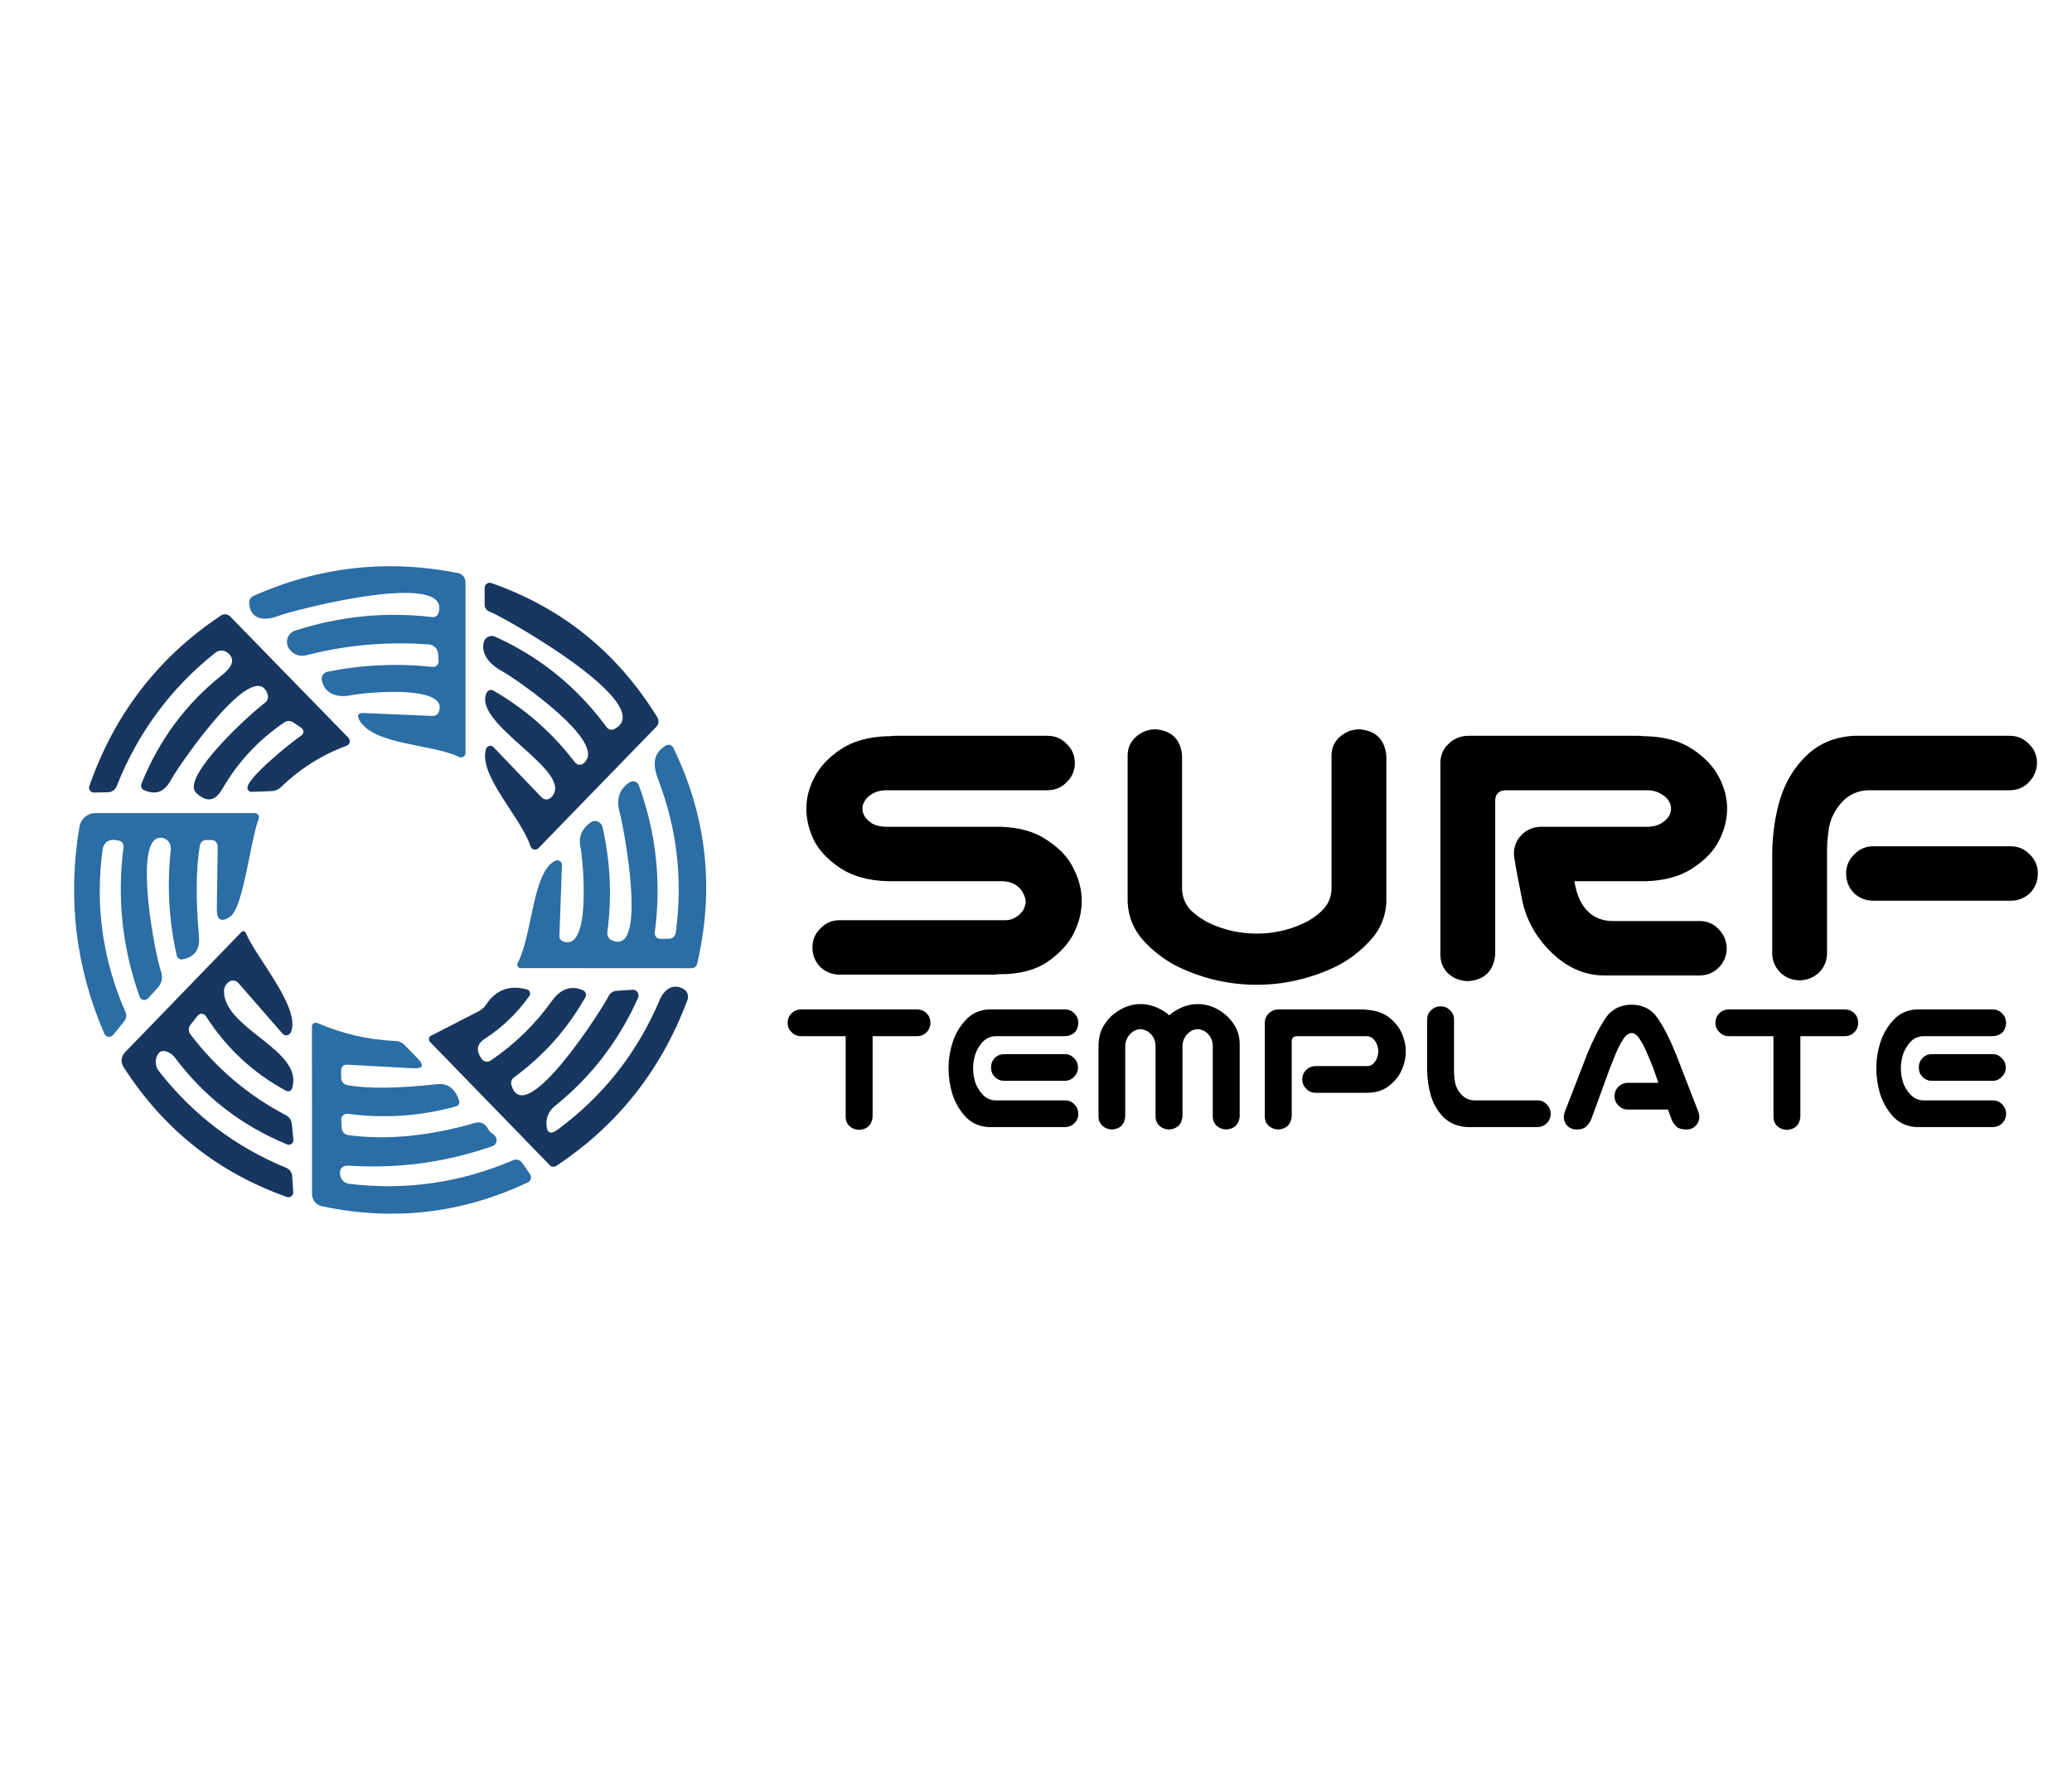
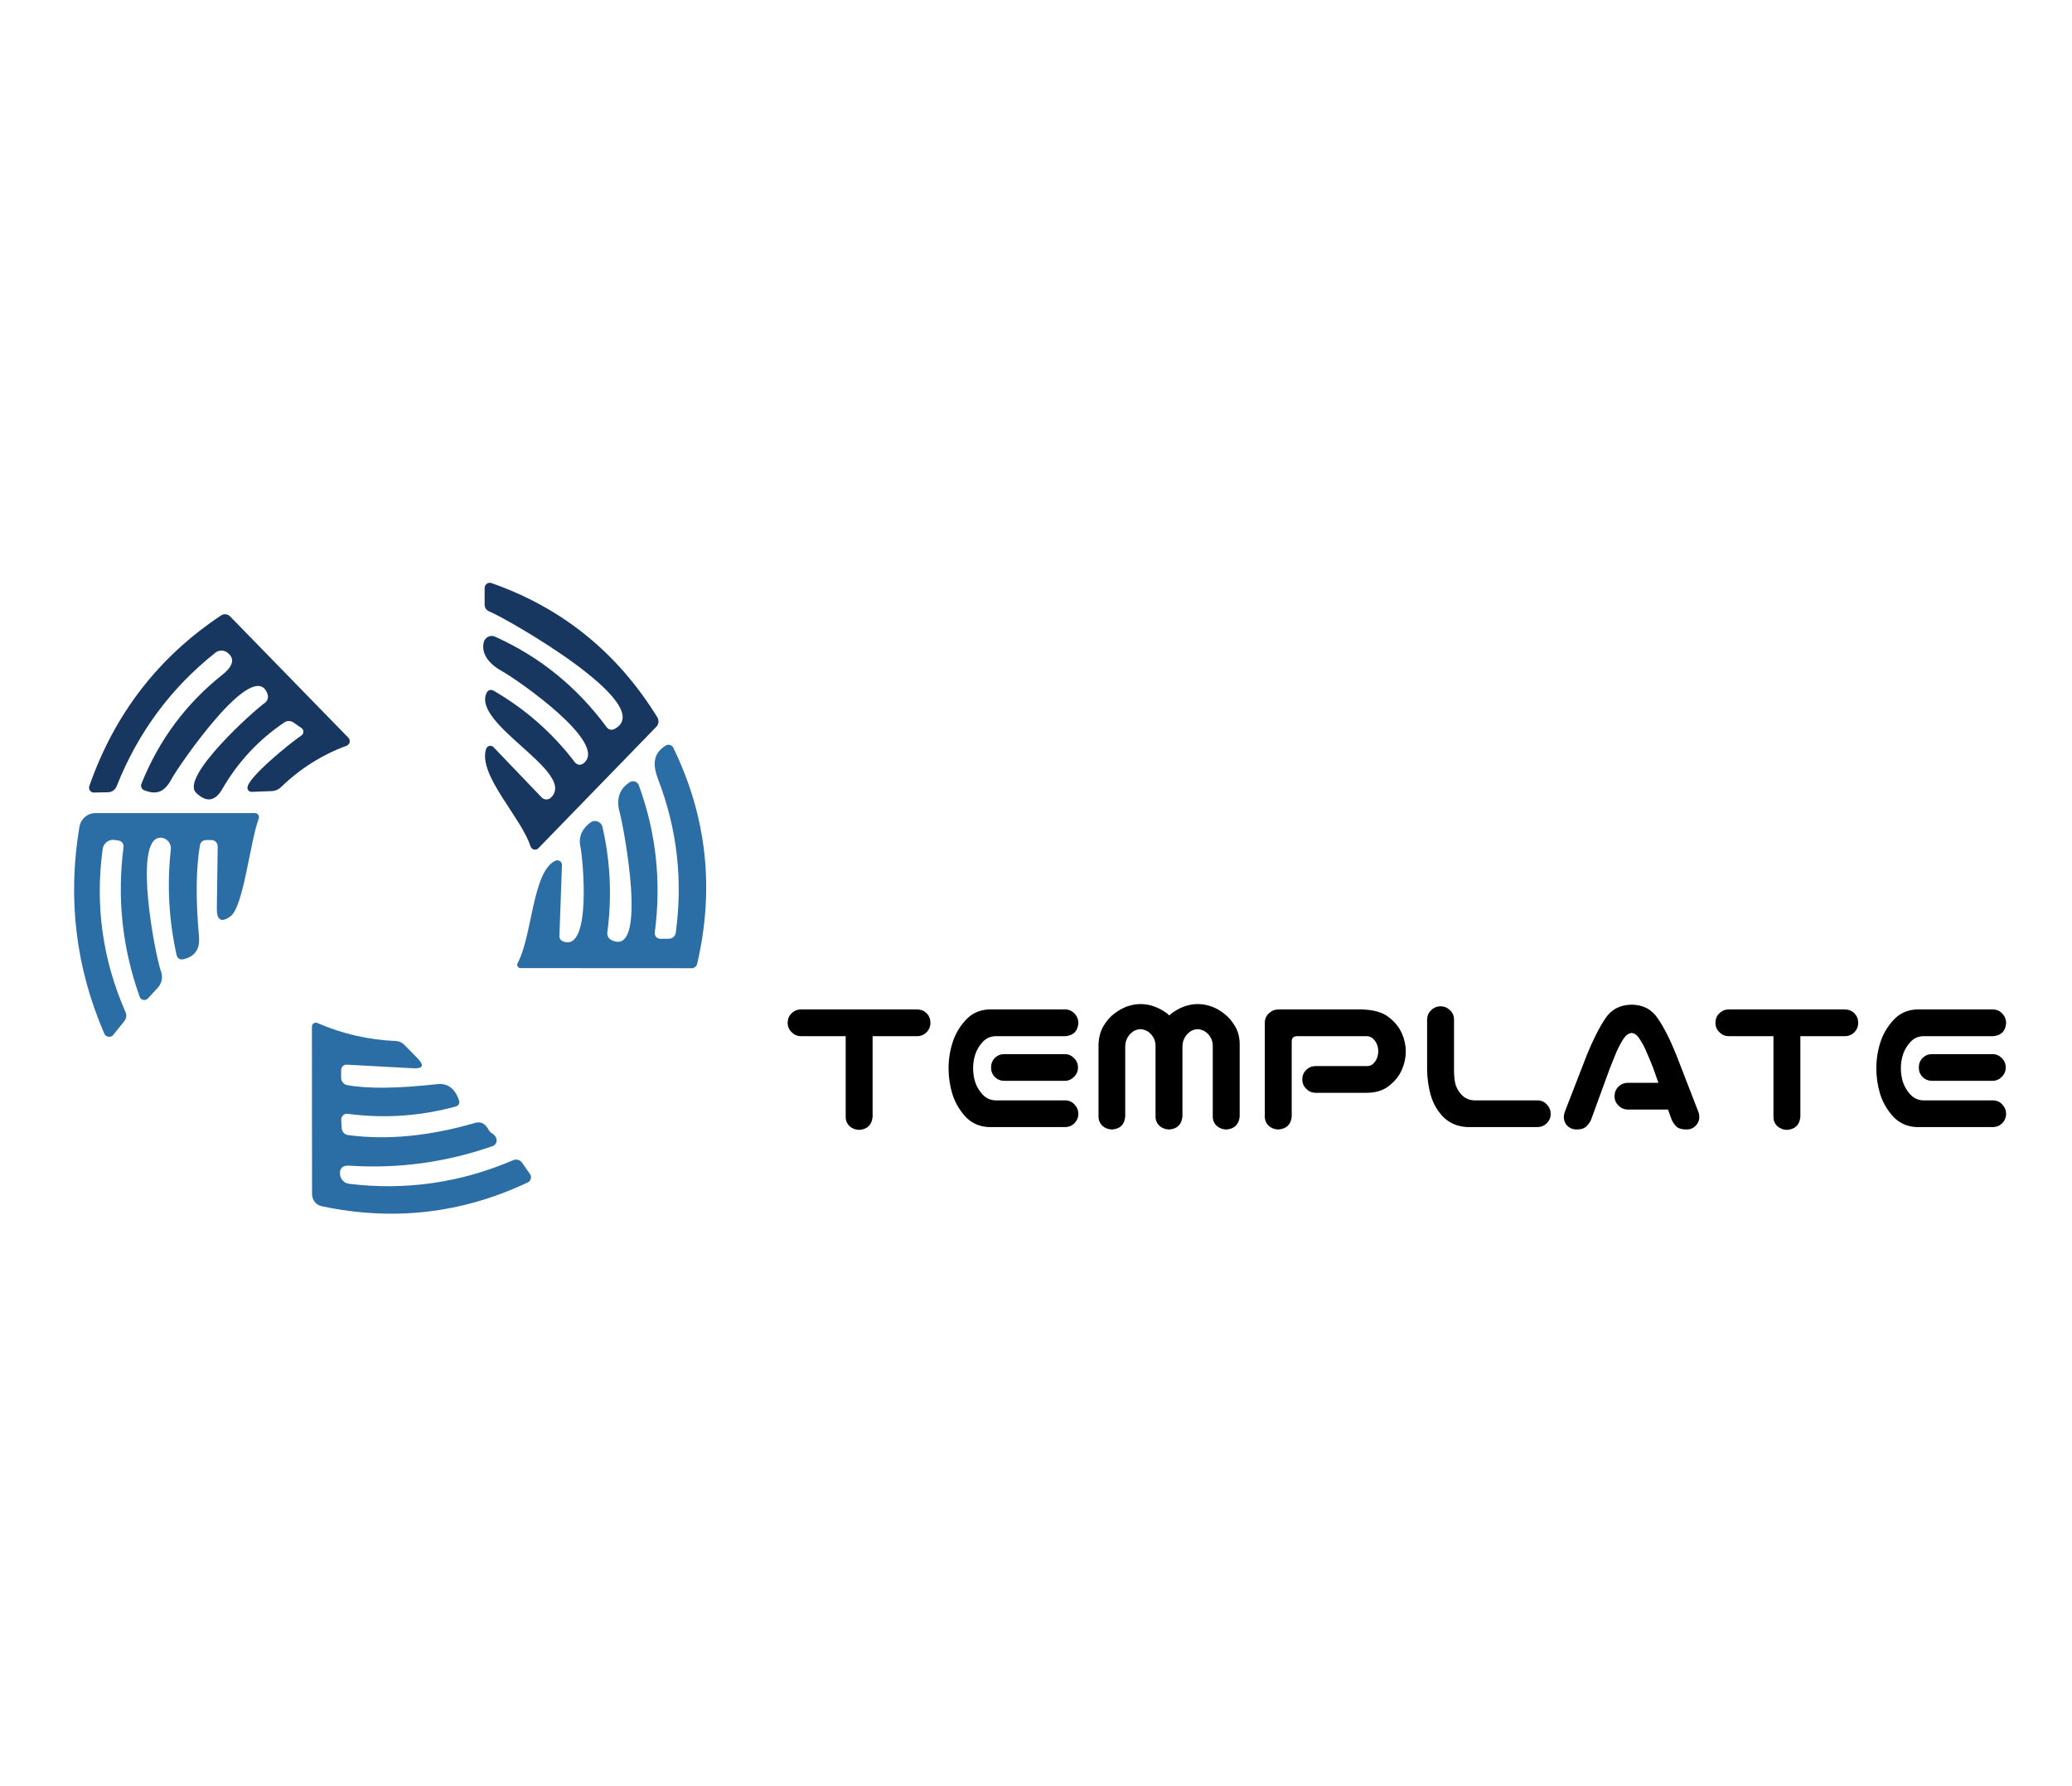
<svg xmlns="http://www.w3.org/2000/svg" width="116" viewBox="0 0 274 100" fill="none">
-   <path d="M56.7 17.115C51.133 16.722 45.771 17.192 40.613 18.526C39.663 18.773 38.888 18.521 38.288 17.769C38.132 17.571 38.025 17.337 37.977 17.087C37.929 16.837 37.941 16.579 38.013 16.336C38.084 16.092 38.213 15.87 38.387 15.688C38.561 15.507 38.776 15.372 39.013 15.295C44.929 13.38 50.975 12.782 57.15 13.5C57.33 13.522 57.512 13.48 57.665 13.382C57.817 13.284 57.931 13.136 57.988 12.961C59.813 7.154 38.888 12.551 36.813 13.346C35.063 14.013 33.1 13.936 32.95 11.667C32.936 11.465 32.982 11.264 33.083 11.092C33.184 10.919 33.334 10.784 33.513 10.705C42.204 6.833 51.225 5.825 60.575 7.679C60.854 7.739 61.105 7.894 61.285 8.121C61.465 8.348 61.563 8.631 61.563 8.923V31.462C61.561 31.562 61.536 31.661 61.487 31.75C61.439 31.837 61.37 31.912 61.287 31.965C61.204 32.019 61.109 32.05 61.01 32.056C60.912 32.062 60.814 32.043 60.725 32C57.075 30.256 49.5 30.462 47.55 27.18C47.142 26.487 47.329 26.158 48.113 26.192L57.213 26.577C57.39 26.584 57.566 26.535 57.714 26.436C57.861 26.337 57.975 26.194 58.038 26.026C59.388 22.436 48.538 23.423 46.463 23.833C44.7 24.192 43.013 23.769 42.563 21.91C42.533 21.783 42.529 21.651 42.551 21.522C42.572 21.393 42.619 21.27 42.687 21.16C42.756 21.05 42.846 20.955 42.951 20.881C43.056 20.808 43.175 20.756 43.3 20.731C47.892 19.808 52.525 19.594 57.2 20.09C57.303 20.101 57.408 20.089 57.506 20.054C57.605 20.02 57.695 19.963 57.771 19.889C57.847 19.815 57.907 19.725 57.946 19.624C57.986 19.524 58.004 19.416 58 19.308L57.95 18.423C57.933 18.086 57.796 17.768 57.566 17.527C57.336 17.286 57.028 17.14 56.7 17.115Z" fill="#2B6DA5" />
  <path d="M71.2 44.064C71.126 44.144 71.032 44.202 70.929 44.233C70.826 44.264 70.716 44.266 70.611 44.24C70.505 44.215 70.407 44.161 70.326 44.086C70.246 44.01 70.185 43.914 70.15 43.808C68.888 39.923 63.2 34.397 64.275 30.949C64.308 30.849 64.365 30.758 64.441 30.687C64.516 30.615 64.608 30.565 64.708 30.54C64.807 30.516 64.91 30.518 65.007 30.547C65.105 30.576 65.192 30.63 65.263 30.705L71.625 37.346C71.79 37.517 72.013 37.614 72.247 37.617C72.482 37.619 72.707 37.526 72.875 37.359C76.287 33.987 62.288 27.667 64.362 23.487C64.402 23.41 64.456 23.341 64.522 23.285C64.587 23.23 64.663 23.188 64.745 23.163C64.826 23.138 64.912 23.13 64.996 23.139C65.081 23.149 65.163 23.175 65.237 23.218C69.454 25.645 73.054 28.812 76.037 32.718C76.164 32.884 76.348 32.992 76.551 33.021C76.754 33.05 76.96 32.996 77.125 32.872C80.7 30.244 68.213 21.654 66.425 20.68C64.938 19.872 63.587 18.551 63.962 16.859C63.998 16.699 64.069 16.549 64.168 16.42C64.267 16.291 64.392 16.186 64.536 16.112C64.679 16.038 64.837 15.998 64.997 15.995C65.157 15.991 65.316 16.023 65.463 16.09C71.388 18.756 76.308 22.748 80.225 28.064C80.34 28.223 80.506 28.334 80.694 28.379C80.882 28.424 81.079 28.398 81.25 28.308C87.237 25.154 66.725 13.539 64.7 12.756C64.518 12.689 64.361 12.566 64.251 12.402C64.141 12.239 64.084 12.044 64.088 11.846V9.654C64.088 9.545 64.114 9.437 64.163 9.34C64.212 9.243 64.282 9.159 64.369 9.095C64.455 9.031 64.555 8.989 64.661 8.973C64.766 8.956 64.874 8.966 64.975 9C74.333 12.274 81.65 18.192 86.925 26.756C87.043 26.952 87.094 27.18 87.071 27.406C87.049 27.631 86.953 27.84 86.8 28L71.2 44.064Z" fill="#173760" />
  <path d="M35.012 24.859C35.19 24.733 35.322 24.553 35.39 24.344C35.458 24.136 35.457 23.912 35.387 23.705C33.625 18.526 23.55 33.321 22.762 34.782C21.85 36.5 20.875 37.128 19.062 36.397C18.983 36.368 18.911 36.322 18.85 36.263C18.788 36.204 18.739 36.133 18.706 36.053C18.672 35.974 18.654 35.889 18.653 35.803C18.652 35.717 18.668 35.631 18.7 35.551C21.025 29.748 24.604 24.932 29.437 21.103C30.4 20.346 31.362 19.154 30.062 18.192C29.833 18.019 29.553 17.928 29.267 17.933C28.981 17.937 28.703 18.037 28.475 18.218C22.592 22.885 18.242 28.769 15.425 35.872C15.332 36.102 15.177 36.299 14.98 36.44C14.782 36.581 14.551 36.66 14.312 36.667L12.412 36.705C12.311 36.707 12.211 36.684 12.12 36.637C12.029 36.591 11.951 36.522 11.892 36.438C11.833 36.353 11.795 36.255 11.781 36.152C11.767 36.049 11.778 35.944 11.812 35.846C15.146 26.308 20.954 18.786 29.237 13.282C29.418 13.162 29.635 13.109 29.85 13.132C30.066 13.156 30.269 13.254 30.425 13.41L46.075 29.462C46.148 29.538 46.201 29.633 46.229 29.736C46.258 29.84 46.26 29.949 46.236 30.054C46.213 30.158 46.164 30.255 46.094 30.335C46.024 30.416 45.936 30.477 45.837 30.513C42.562 31.727 39.662 33.56 37.137 36.013C36.816 36.319 36.399 36.496 35.962 36.513L33.287 36.615C33.213 36.619 33.138 36.607 33.068 36.58C32.998 36.553 32.934 36.511 32.882 36.458C32.828 36.405 32.787 36.341 32.76 36.271C32.733 36.201 32.721 36.126 32.725 36.051C32.775 34.718 38.262 30.244 39.862 29.154C39.941 29.101 40.005 29.029 40.05 28.945C40.094 28.86 40.118 28.766 40.12 28.67C40.121 28.574 40.099 28.479 40.057 28.394C40.014 28.308 39.952 28.235 39.875 28.18L38.8 27.436C38.625 27.314 38.419 27.248 38.208 27.246C37.997 27.244 37.79 27.305 37.612 27.423C34.204 29.722 31.467 32.658 29.4 36.231C28.45 37.889 27.292 38.056 25.925 36.731C23.812 34.667 33.45 25.962 35.012 24.859Z" fill="#173760" />
  <path d="M89.362 55.244C90.312 48.278 89.546 41.547 87.062 35.051C86.337 33.141 86.25 31.577 88.05 30.487C88.133 30.436 88.225 30.403 88.321 30.39C88.416 30.378 88.514 30.385 88.607 30.413C88.699 30.441 88.785 30.488 88.86 30.551C88.934 30.615 88.994 30.693 89.037 30.782C93.462 39.885 94.512 49.414 92.187 59.372C92.148 59.533 92.057 59.676 91.928 59.778C91.799 59.88 91.639 59.936 91.475 59.936L68.837 59.923C68.761 59.923 68.686 59.903 68.619 59.865C68.552 59.826 68.496 59.771 68.457 59.705C68.418 59.639 68.396 59.564 68.395 59.487C68.394 59.411 68.413 59.336 68.45 59.269C70.412 55.628 70.4 47.09 73.462 45.718C73.558 45.677 73.662 45.66 73.765 45.67C73.868 45.68 73.966 45.717 74.051 45.775C74.136 45.834 74.204 45.914 74.25 46.007C74.296 46.1 74.317 46.204 74.312 46.308L73.975 55.679C73.971 55.83 74.011 55.977 74.09 56.1C74.168 56.224 74.281 56.319 74.412 56.372C78.262 57.962 77.112 45.551 76.75 43.859C76.483 42.594 76.925 41.53 78.075 40.667C78.211 40.565 78.37 40.499 78.537 40.475C78.704 40.451 78.874 40.47 79.032 40.529C79.19 40.589 79.332 40.688 79.444 40.817C79.556 40.946 79.635 41.101 79.675 41.269C80.725 45.876 80.937 50.521 80.312 55.205C80.287 55.404 80.322 55.605 80.411 55.782C80.501 55.959 80.641 56.102 80.812 56.192C85.837 58.744 82.425 41.038 81.962 39.397C81.446 37.577 81.887 36.222 83.287 35.333C83.39 35.267 83.506 35.226 83.626 35.213C83.747 35.2 83.869 35.214 83.984 35.256C84.1 35.298 84.204 35.366 84.291 35.454C84.378 35.543 84.445 35.651 84.487 35.769C86.771 42.026 87.471 48.504 86.587 55.205C86.573 55.311 86.581 55.419 86.612 55.521C86.642 55.623 86.695 55.718 86.764 55.798C86.835 55.878 86.921 55.942 87.017 55.986C87.114 56.03 87.219 56.052 87.325 56.051L88.475 56.038C88.691 56.035 88.898 55.953 89.061 55.808C89.223 55.662 89.33 55.462 89.362 55.244Z" fill="#2B6DA5" />
  <path d="M20.875 62.5L19.575 63.923C19.498 64.01 19.4 64.074 19.291 64.11C19.183 64.146 19.067 64.153 18.955 64.13C18.843 64.107 18.739 64.054 18.653 63.978C18.566 63.901 18.501 63.803 18.462 63.692C16.171 57.273 15.462 50.679 16.337 43.91C16.36 43.714 16.308 43.516 16.194 43.358C16.08 43.201 15.912 43.095 15.725 43.064L15.137 42.974C14.959 42.947 14.776 42.957 14.601 43.003C14.425 43.049 14.261 43.13 14.115 43.242C13.97 43.354 13.848 43.495 13.755 43.656C13.662 43.816 13.601 43.994 13.575 44.179C12.558 51.658 13.567 58.846 16.6 65.744C16.686 65.935 16.716 66.149 16.687 66.36C16.658 66.571 16.572 66.771 16.437 66.936L14.987 68.744C14.91 68.84 14.81 68.914 14.698 68.959C14.585 69.004 14.462 69.019 14.342 69.003C14.222 68.986 14.108 68.938 14.011 68.864C13.914 68.789 13.837 68.691 13.787 68.577C10.012 59.85 8.917 50.739 10.5 41.244C10.588 40.734 10.848 40.273 11.234 39.94C11.62 39.607 12.108 39.424 12.612 39.423H33.725C33.81 39.423 33.893 39.444 33.968 39.485C34.043 39.526 34.108 39.586 34.156 39.659C34.203 39.732 34.234 39.817 34.244 39.905C34.254 39.993 34.243 40.083 34.212 40.167C33.087 43.09 32.212 51.846 30.462 53.09C29.246 53.953 28.65 53.59 28.675 52L28.787 43.833C28.787 43.609 28.702 43.394 28.549 43.235C28.397 43.076 28.19 42.987 27.975 42.987H27.237C27.048 42.987 26.864 43.057 26.718 43.183C26.572 43.31 26.472 43.485 26.437 43.679C25.912 46.765 25.871 50.786 26.312 55.744C26.462 57.444 25.742 58.453 24.15 58.769C23.978 58.803 23.8 58.766 23.653 58.665C23.506 58.565 23.402 58.409 23.362 58.231C22.329 53.615 22.071 48.953 22.587 44.244C22.61 44.031 22.585 43.815 22.515 43.614C22.445 43.412 22.332 43.23 22.184 43.08C22.036 42.931 21.857 42.818 21.66 42.751C21.464 42.684 21.255 42.664 21.05 42.692C17.625 43.154 20.525 58.282 21.287 60.346C21.423 60.711 21.456 61.107 21.383 61.488C21.31 61.869 21.134 62.22 20.875 62.5Z" fill="#2B6DA5" />
-   <path d="M23.1 71.718C22.6 71.064 21.45 70.513 20.95 71.218C20.71 71.553 20.584 71.96 20.59 72.374C20.597 72.789 20.737 73.189 20.988 73.513C25.496 79.299 31.117 83.573 37.85 86.333C38.071 86.421 38.262 86.573 38.402 86.771C38.541 86.969 38.623 87.204 38.638 87.449L38.775 89.551C38.78 89.656 38.761 89.76 38.718 89.855C38.675 89.95 38.61 90.033 38.528 90.096C38.447 90.159 38.352 90.201 38.251 90.218C38.15 90.235 38.047 90.226 37.95 90.192C28.825 86.97 21.617 81.235 16.325 72.987C16.137 72.693 16.053 72.343 16.087 71.995C16.122 71.647 16.272 71.323 16.512 71.077L31.938 55.141C31.978 55.101 32.028 55.072 32.082 55.056C32.136 55.04 32.193 55.037 32.248 55.048C32.303 55.06 32.355 55.085 32.399 55.121C32.443 55.157 32.477 55.203 32.5 55.256C33.925 58.654 39.85 65.256 38.462 68.41C38.415 68.513 38.344 68.603 38.255 68.672C38.166 68.74 38.063 68.785 37.954 68.803C37.845 68.821 37.734 68.811 37.631 68.774C37.528 68.736 37.435 68.673 37.362 68.59L31.525 61.897C31.368 61.715 31.15 61.599 30.914 61.573C30.678 61.547 30.441 61.612 30.25 61.756C29.792 62.09 29.583 62.564 29.625 63.179C29.925 68.115 40.225 70.808 38.625 75.833C38.6 75.909 38.559 75.979 38.505 76.037C38.451 76.096 38.386 76.141 38.312 76.172C38.239 76.202 38.16 76.216 38.08 76.213C38 76.21 37.922 76.19 37.85 76.154C33.492 73.812 29.95 70.521 27.225 66.282C27.167 66.189 27.087 66.112 26.994 66.056C26.901 66.001 26.796 65.97 26.688 65.965C26.58 65.96 26.473 65.981 26.375 66.028C26.277 66.074 26.191 66.144 26.125 66.231L25.175 67.436C25.04 67.608 24.966 67.822 24.964 68.043C24.962 68.263 25.032 68.479 25.163 68.654C28.604 73.192 32.825 76.769 37.825 79.385C38.036 79.495 38.216 79.657 38.349 79.857C38.482 80.056 38.564 80.286 38.587 80.526L38.8 82.615C38.809 82.719 38.792 82.824 38.75 82.919C38.709 83.015 38.645 83.098 38.563 83.16C38.482 83.223 38.387 83.264 38.286 83.278C38.185 83.293 38.083 83.281 37.987 83.244C31.962 80.782 27 76.94 23.1 71.718Z" fill="#173760" />
-   <path d="M72.263 80.5C72.279 81.748 72.779 82.004 73.763 81.269C79.812 76.791 84.3 71.085 87.225 64.154C87.838 62.705 89.05 61.872 90.425 62.705C90.656 62.844 90.831 63.062 90.92 63.323C91.01 63.583 91.007 63.868 90.912 64.128C87.463 73.385 81.679 80.701 73.562 86.077C73.428 86.164 73.27 86.203 73.113 86.187C72.956 86.171 72.811 86.1 72.7 85.987L56.862 69.68C56.808 69.621 56.767 69.551 56.743 69.474C56.72 69.398 56.714 69.317 56.726 69.238C56.738 69.159 56.768 69.085 56.813 69.021C56.859 68.958 56.919 68.906 56.987 68.872L63.275 65.641C63.692 65.427 64.033 65.12 64.3 64.718C65.608 62.778 67.404 62.12 69.688 62.744C69.774 62.766 69.853 62.81 69.919 62.871C69.986 62.933 70.036 63.01 70.067 63.095C70.098 63.181 70.108 63.273 70.096 63.364C70.084 63.454 70.051 63.541 70 63.615C68.358 65.915 66.4 67.795 64.125 69.256C63.05 69.94 62.908 70.833 63.7 71.936C63.834 72.121 64.033 72.246 64.257 72.284C64.48 72.323 64.71 72.271 64.9 72.141C68.083 69.979 70.779 67.35 72.987 64.256C74.075 62.731 75.513 62.115 77.125 62.872C77.204 62.908 77.275 62.961 77.332 63.028C77.39 63.094 77.434 63.171 77.461 63.256C77.488 63.34 77.498 63.429 77.489 63.518C77.481 63.606 77.455 63.692 77.412 63.769C75.021 67.991 71.879 71.521 67.987 74.359C67.827 74.474 67.707 74.637 67.644 74.824C67.581 75.011 67.579 75.212 67.638 75.397C69.4 81.474 79.812 65.038 80.463 63.654C80.562 63.447 80.711 63.271 80.895 63.143C81.079 63.015 81.292 62.939 81.513 62.923L83.65 62.782C83.779 62.775 83.908 62.802 84.025 62.861C84.141 62.919 84.24 63.007 84.313 63.115C84.386 63.223 84.43 63.349 84.441 63.479C84.452 63.61 84.429 63.74 84.375 63.859C81.833 69.551 78.175 74.312 73.4 78.141C72.625 78.773 72.246 79.56 72.263 80.5Z" fill="#173760" />
  <path d="M65.112 81.808C65.421 81.996 65.604 82.248 65.662 82.564C65.693 82.753 65.657 82.947 65.561 83.112C65.465 83.276 65.315 83.4 65.138 83.462C59.004 85.607 52.704 86.47 46.237 86.051C45.312 85.992 44.888 86.372 44.962 87.192C44.989 87.51 45.124 87.809 45.342 88.038C45.561 88.267 45.851 88.412 46.163 88.449C53.663 89.355 60.9 88.312 67.875 85.32C68.082 85.234 68.311 85.221 68.524 85.284C68.737 85.347 68.923 85.482 69.05 85.667L70.088 87.167C70.148 87.257 70.189 87.359 70.207 87.467C70.224 87.575 70.219 87.685 70.19 87.79C70.161 87.895 70.11 87.993 70.041 88.076C69.971 88.159 69.885 88.225 69.787 88.269C61.096 92.372 52.013 93.419 42.538 91.41C42.178 91.334 41.855 91.133 41.623 90.841C41.391 90.549 41.263 90.184 41.263 89.808L41.25 67.654C41.252 67.568 41.274 67.484 41.314 67.408C41.355 67.333 41.413 67.269 41.483 67.222C41.554 67.176 41.634 67.147 41.718 67.14C41.801 67.132 41.885 67.146 41.962 67.18C45.263 68.615 48.721 69.41 52.337 69.564C52.764 69.581 53.165 69.76 53.462 70.064L55.212 71.846C56.146 72.795 55.954 73.235 54.638 73.167L45.837 72.692C45.744 72.687 45.651 72.702 45.563 72.736C45.475 72.769 45.395 72.821 45.327 72.888C45.259 72.956 45.205 73.037 45.168 73.126C45.132 73.216 45.112 73.313 45.112 73.41V74.423C45.117 74.658 45.199 74.885 45.345 75.062C45.491 75.24 45.692 75.359 45.913 75.397C48.629 75.893 52.592 75.85 57.8 75.269C59.208 75.115 60.179 75.842 60.712 77.449C60.737 77.524 60.747 77.605 60.741 77.684C60.735 77.764 60.713 77.841 60.677 77.912C60.641 77.983 60.591 78.045 60.53 78.096C60.47 78.146 60.4 78.183 60.325 78.205C55.608 79.504 50.825 79.833 45.975 79.192C45.864 79.177 45.751 79.187 45.645 79.222C45.538 79.257 45.44 79.316 45.359 79.394C45.277 79.473 45.214 79.569 45.173 79.676C45.133 79.783 45.117 79.898 45.125 80.013L45.188 81.09C45.203 81.316 45.293 81.529 45.443 81.695C45.593 81.86 45.794 81.968 46.013 82C51.138 82.692 56.737 82.158 62.812 80.397C63.571 80.175 64.162 80.466 64.588 81.269C64.71 81.496 64.892 81.682 65.112 81.808Z" fill="#2B6DA5" />
  <g filter="url(#filter0_d_129_36)">
-     <path d="M142.135 28.802C142.135 29.804 141.777 30.646 141.061 31.326C140.38 32.042 139.539 32.4 138.536 32.4H117.052C116.371 32.436 115.799 32.597 115.333 32.884C114.903 33.134 114.581 33.439 114.366 33.797C114.151 34.119 114.044 34.459 114.044 34.817C114.044 35.175 114.151 35.533 114.366 35.892C114.581 36.214 114.903 36.518 115.333 36.805C115.799 37.055 116.371 37.199 117.052 37.234H132.306C134.812 37.306 136.871 37.897 138.482 39.007C140.13 40.081 141.293 41.334 141.974 42.767C142.69 44.163 143.048 45.595 143.048 47.063C143.048 48.496 142.69 49.928 141.974 51.36C141.257 52.757 140.094 54.01 138.482 55.12C136.871 56.194 134.812 56.731 132.306 56.731H131.983C131.769 56.767 131.554 56.785 131.339 56.785H111.036C110.034 56.785 109.174 56.445 108.458 55.765C107.778 55.048 107.438 54.189 107.438 53.187C107.438 52.184 107.796 51.342 108.512 50.662C109.192 49.946 110.034 49.588 111.036 49.588H132.628C133.308 49.624 133.863 49.498 134.293 49.212C134.758 48.925 135.099 48.603 135.313 48.245C135.528 47.851 135.636 47.457 135.636 47.063C135.636 46.813 135.528 46.473 135.313 46.043C135.099 45.578 134.758 45.202 134.293 44.915C133.863 44.629 133.308 44.467 132.628 44.432H117.374C114.868 44.36 112.791 43.787 111.144 42.713C109.532 41.639 108.368 40.421 107.652 39.06C106.972 37.664 106.632 36.25 106.632 34.817C106.632 33.421 106.99 32.042 107.706 30.682C108.422 29.285 109.586 28.05 111.197 26.976C112.809 25.901 114.868 25.328 117.374 25.257H117.696C117.911 25.221 118.126 25.203 118.341 25.203H138.536C139.539 25.203 140.38 25.561 141.061 26.277C141.777 26.958 142.135 27.799 142.135 28.802ZM166.197 58.128C164.335 58.128 162.491 57.913 160.665 57.483C158.875 57.054 157.156 56.427 155.509 55.603C153.862 54.744 152.411 53.616 151.158 52.22C149.905 50.823 149.225 49.158 149.117 47.225V44.969V27.835C149.117 26.832 149.475 26.009 150.191 25.364C150.943 24.684 151.821 24.344 152.823 24.344C154.972 24.523 156.135 25.686 156.314 27.835V45.56C156.386 46.67 156.798 47.601 157.55 48.352C158.338 49.069 159.197 49.642 160.128 50.071C161.095 50.501 162.079 50.823 163.082 51.038C164.12 51.253 165.159 51.36 166.197 51.36C167.236 51.36 168.256 51.253 169.259 51.038C170.297 50.823 171.282 50.501 172.213 50.071C173.18 49.642 174.039 49.069 174.791 48.352C175.579 47.601 176.008 46.67 176.08 45.56V27.835C176.08 26.832 176.438 26.009 177.154 25.364C177.906 24.684 178.784 24.344 179.786 24.344C181.935 24.523 183.116 25.686 183.331 27.835V44.969V47.225C183.224 49.158 182.525 50.823 181.236 52.22C179.983 53.616 178.533 54.744 176.886 55.603C175.239 56.427 173.502 57.054 171.676 57.483C169.885 57.913 168.059 58.128 166.197 58.128ZM197.726 54.153C197.511 56.302 196.329 57.465 194.181 57.645C193.178 57.645 192.301 57.322 191.549 56.678C190.833 55.997 190.475 55.156 190.475 54.153V28.694C190.51 27.692 190.886 26.868 191.603 26.224C192.319 25.543 193.178 25.203 194.181 25.203H196.812H203.419H216.686C216.9 25.203 217.115 25.221 217.33 25.257H217.652C220.159 25.328 222.218 25.901 223.829 26.976C225.44 28.05 226.604 29.285 227.32 30.682C228.036 32.042 228.395 33.421 228.395 34.817C228.395 36.25 228.036 37.664 227.32 39.06C226.64 40.421 225.476 41.639 223.829 42.713C222.218 43.787 220.159 44.36 217.652 44.432H208.199C208.486 46.222 209.076 47.547 209.972 48.406C210.831 49.266 211.923 49.695 213.248 49.695H224.85C225.852 49.731 226.676 50.107 227.32 50.823C228.001 51.539 228.341 52.399 228.341 53.401C228.305 54.368 227.947 55.192 227.267 55.872C226.622 56.517 225.816 56.857 224.85 56.893H212.281C209.632 56.928 207.232 55.89 205.084 53.777C202.936 51.665 201.629 49.158 201.163 46.258C200.519 43.035 200.196 41.227 200.196 40.833C200.196 39.83 200.536 38.989 201.217 38.309C201.933 37.592 202.792 37.234 203.795 37.234H217.975C218.655 37.199 219.21 37.055 219.64 36.805C220.105 36.518 220.445 36.214 220.66 35.892C220.875 35.533 220.982 35.175 220.982 34.817C220.982 34.459 220.875 34.119 220.66 33.797C220.445 33.439 220.105 33.134 219.64 32.884C219.21 32.597 218.655 32.436 217.975 32.4H203.419H199.122C198.191 32.436 197.726 32.902 197.726 33.797V54.153ZM237.901 57.537C236.935 57.501 236.111 57.161 235.431 56.517C234.75 55.836 234.392 55.013 234.356 54.046V40.672C234.392 38.13 234.75 35.73 235.431 33.475C236.147 31.219 237.311 29.321 238.922 27.781C240.569 26.206 242.646 25.346 245.152 25.203H265.885C266.852 25.239 267.657 25.597 268.302 26.277C268.982 26.922 269.34 27.727 269.376 28.694C269.376 29.697 269.036 30.556 268.355 31.273C267.711 31.989 266.887 32.365 265.885 32.4H246.979C245.618 32.472 244.49 32.991 243.595 33.958C242.7 34.925 242.127 36.035 241.876 37.288C241.661 38.505 241.572 39.848 241.607 41.316V54.046C241.572 55.048 241.196 55.89 240.479 56.57C239.763 57.215 238.904 57.537 237.901 57.537ZM244.132 43.411C244.132 42.408 244.49 41.567 245.206 40.887C245.886 40.171 246.728 39.812 247.73 39.812H265.885C266.887 39.812 267.729 40.171 268.409 40.887C269.125 41.567 269.483 42.408 269.483 43.411C269.483 44.414 269.143 45.273 268.463 45.989C267.747 46.67 266.887 47.01 265.885 47.01H247.73C246.728 47.01 245.868 46.67 245.152 45.989C244.472 45.273 244.132 44.414 244.132 43.411Z" fill="black" />
-   </g>
+     </g>
  <g filter="url(#filter1_d_129_36)">
    <path d="M104.16 63.157C104.16 62.665 104.327 62.252 104.661 61.918C105.013 61.566 105.435 61.391 105.927 61.391H121.272C121.765 61.391 122.187 61.558 122.538 61.892C122.872 62.243 123.039 62.665 123.039 63.157C123.039 63.649 122.863 64.071 122.512 64.423C122.178 64.757 121.765 64.924 121.272 64.924H115.393V75.603C115.287 76.657 114.707 77.228 113.652 77.316C113.16 77.316 112.729 77.158 112.36 76.842C112.009 76.508 111.833 76.095 111.833 75.603V64.924H105.927C105.435 64.924 105.021 64.748 104.688 64.397C104.336 64.062 104.16 63.649 104.16 63.157ZM130.712 61.391H131.925H140.89C141.382 61.408 141.786 61.593 142.103 61.944C142.437 62.296 142.604 62.718 142.604 63.21C142.516 64.265 141.944 64.836 140.89 64.924H131.608C130.94 64.959 130.387 65.214 129.947 65.689C129.508 66.163 129.183 66.708 128.972 67.323C128.778 67.921 128.682 68.536 128.682 69.169C128.682 69.802 128.778 70.426 128.972 71.041C129.183 71.639 129.508 72.175 129.947 72.649C130.387 73.124 130.94 73.379 131.608 73.414H140.89C141.382 73.432 141.786 73.616 142.103 73.968C142.437 74.319 142.604 74.741 142.604 75.233C142.586 75.708 142.41 76.112 142.076 76.446C141.76 76.763 141.364 76.93 140.89 76.947H131.213H130.712C129.481 76.877 128.462 76.411 127.653 75.55C126.862 74.671 126.291 73.678 125.939 72.57C125.605 71.463 125.438 70.329 125.438 69.169C125.438 68.009 125.614 66.875 125.966 65.768C126.317 64.66 126.889 63.676 127.68 62.815C128.471 61.935 129.481 61.461 130.712 61.391ZM142.551 69.064C142.551 69.556 142.375 69.969 142.023 70.303C141.689 70.654 141.276 70.83 140.784 70.83H132.821C132.329 70.83 131.907 70.663 131.556 70.329C131.222 69.978 131.055 69.556 131.055 69.064C131.055 68.571 131.222 68.149 131.556 67.798C131.907 67.464 132.329 67.297 132.821 67.297H140.784C141.276 67.297 141.689 67.473 142.023 67.824C142.375 68.158 142.551 68.571 142.551 69.064ZM150.83 60.679C151.445 60.679 152.043 60.784 152.623 60.995C153.221 61.206 153.792 61.514 154.337 61.918C154.425 62.006 154.521 62.094 154.627 62.182C154.715 62.094 154.812 62.006 154.917 61.918C155.462 61.514 156.024 61.206 156.604 60.995C157.202 60.784 157.8 60.679 158.397 60.679C159.013 60.679 159.61 60.784 160.19 60.995C160.788 61.206 161.351 61.523 161.878 61.944C162.423 62.349 162.897 62.894 163.302 63.579C163.724 64.265 163.935 65.082 163.935 66.031V75.55C163.829 76.605 163.249 77.176 162.194 77.264C161.702 77.264 161.271 77.106 160.902 76.789C160.551 76.455 160.375 76.042 160.375 75.55V66.242C160.375 65.82 160.296 65.469 160.138 65.188C159.979 64.889 159.804 64.66 159.61 64.502C159.417 64.326 159.215 64.203 159.004 64.133C158.793 64.045 158.582 64.001 158.371 64.001C158.16 64.001 157.949 64.045 157.738 64.133C157.545 64.203 157.352 64.326 157.158 64.502C156.965 64.66 156.789 64.889 156.631 65.188C156.473 65.469 156.385 65.82 156.367 66.242V75.55C156.262 76.605 155.682 77.176 154.627 77.264C154.135 77.264 153.704 77.106 153.335 76.789C152.983 76.455 152.808 76.042 152.808 75.55V66.242C152.808 65.82 152.729 65.469 152.57 65.188C152.412 64.889 152.236 64.66 152.043 64.502C151.85 64.326 151.647 64.203 151.437 64.133C151.226 64.045 151.015 64.001 150.804 64.001C150.593 64.001 150.382 64.045 150.171 64.133C149.978 64.203 149.784 64.326 149.591 64.502C149.397 64.66 149.222 64.889 149.063 65.188C148.905 65.469 148.817 65.82 148.8 66.242V75.55C148.712 76.605 148.141 77.176 147.086 77.264C146.594 77.264 146.163 77.106 145.794 76.789C145.442 76.455 145.267 76.042 145.267 75.55V66.031C145.302 65.082 145.521 64.265 145.926 63.579C146.33 62.894 146.805 62.349 147.35 61.944C147.895 61.523 148.457 61.206 149.037 60.995C149.635 60.784 150.232 60.679 150.83 60.679ZM170.816 75.55C170.711 76.605 170.131 77.176 169.076 77.264C168.584 77.264 168.153 77.106 167.784 76.789C167.433 76.455 167.257 76.042 167.257 75.55V63.105C167.274 62.612 167.459 62.208 167.811 61.892C168.162 61.558 168.584 61.391 169.076 61.391H180.15C181.697 61.443 182.866 61.786 183.657 62.419C184.448 63.034 185.02 63.737 185.371 64.528C185.723 65.319 185.898 66.119 185.898 66.928C185.898 67.772 185.723 68.589 185.371 69.38C185.037 70.171 184.466 70.883 183.657 71.516C182.866 72.131 181.855 72.43 180.625 72.412H173.98C173.488 72.412 173.075 72.236 172.741 71.885C172.39 71.551 172.214 71.138 172.214 70.645C172.214 70.153 172.381 69.74 172.715 69.406C173.066 69.055 173.488 68.879 173.98 68.879H180.783C181.117 68.879 181.39 68.773 181.601 68.562C181.829 68.334 181.996 68.079 182.102 67.798C182.207 67.499 182.26 67.2 182.26 66.901C182.26 66.62 182.207 66.339 182.102 66.058C181.996 65.759 181.829 65.504 181.601 65.293C181.39 65.064 181.117 64.941 180.783 64.924H171.502C171.045 64.941 170.816 65.17 170.816 65.609V75.55ZM190.46 60.969C190.952 60.969 191.374 61.136 191.726 61.47C192.077 61.786 192.262 62.19 192.279 62.683V69.037C192.262 69.758 192.306 70.426 192.411 71.041C192.534 71.639 192.815 72.175 193.255 72.649C193.694 73.124 194.248 73.379 194.916 73.414H203.354C203.846 73.432 204.25 73.616 204.566 73.968C204.9 74.319 205.067 74.741 205.067 75.233C205.05 75.708 204.874 76.112 204.54 76.446C204.224 76.763 203.828 76.93 203.354 76.947H194.02C192.789 76.877 191.77 76.464 190.961 75.708C190.17 74.935 189.599 73.994 189.247 72.887C188.913 71.779 188.737 70.602 188.72 69.353V62.683C188.737 62.208 188.913 61.812 189.247 61.496C189.581 61.162 189.985 60.986 190.46 60.969ZM213.505 72.86C213.505 72.368 213.672 71.955 214.006 71.621C214.357 71.269 214.779 71.094 215.271 71.094H219.306L218.62 69.143C218.339 68.422 218.058 67.745 217.776 67.112C217.513 66.462 217.205 65.873 216.854 65.346C216.537 64.818 216.177 64.537 215.772 64.502C215.351 64.537 214.973 64.818 214.639 65.346C214.305 65.873 213.997 66.462 213.716 67.112C213.452 67.745 213.18 68.422 212.898 69.143L210.394 75.998C210.218 76.367 209.989 76.675 209.708 76.921C209.444 77.149 209.04 77.264 208.495 77.264C207.985 77.264 207.563 77.088 207.229 76.736C206.913 76.385 206.772 75.963 206.808 75.471C206.825 75.242 206.878 75.031 206.966 74.838L209.866 67.35C210.675 65.381 211.483 63.79 212.292 62.577C213.083 61.382 214.243 60.775 215.772 60.758C217.284 60.775 218.436 61.382 219.227 62.577C220.035 63.755 220.844 65.346 221.652 67.35L224.553 74.838C224.641 75.031 224.693 75.242 224.711 75.471C224.746 75.963 224.597 76.385 224.263 76.736C223.946 77.088 223.533 77.264 223.023 77.264C222.443 77.264 222.013 77.149 221.731 76.921C221.468 76.675 221.248 76.367 221.072 75.998L220.571 74.627H215.271C214.779 74.627 214.366 74.451 214.032 74.1C213.681 73.766 213.505 73.353 213.505 72.86ZM226.847 63.157C226.847 62.665 227.014 62.252 227.348 61.918C227.699 61.566 228.121 61.391 228.613 61.391H243.959C244.451 61.391 244.873 61.558 245.225 61.892C245.559 62.243 245.726 62.665 245.726 63.157C245.726 63.649 245.55 64.071 245.198 64.423C244.864 64.757 244.451 64.924 243.959 64.924H238.079V75.603C237.974 76.657 237.394 77.228 236.339 77.316C235.847 77.316 235.416 77.158 235.047 76.842C234.695 76.508 234.52 76.095 234.52 75.603V64.924H228.613C228.121 64.924 227.708 64.748 227.374 64.397C227.022 64.062 226.847 63.649 226.847 63.157ZM253.398 61.391H254.611H263.576C264.068 61.408 264.473 61.593 264.789 61.944C265.123 62.296 265.29 62.718 265.29 63.21C265.202 64.265 264.631 64.836 263.576 64.924H254.295C253.627 64.959 253.073 65.214 252.634 65.689C252.194 66.163 251.869 66.708 251.658 67.323C251.465 67.921 251.368 68.536 251.368 69.169C251.368 69.802 251.465 70.426 251.658 71.041C251.869 71.639 252.194 72.175 252.634 72.649C253.073 73.124 253.627 73.379 254.295 73.414H263.576C264.068 73.432 264.473 73.616 264.789 73.968C265.123 74.319 265.29 74.741 265.29 75.233C265.272 75.708 265.097 76.112 264.763 76.446C264.446 76.763 264.051 76.93 263.576 76.947H253.899H253.398C252.168 76.877 251.148 76.411 250.34 75.55C249.549 74.671 248.978 73.678 248.626 72.57C248.292 71.463 248.125 70.329 248.125 69.169C248.125 68.009 248.301 66.875 248.652 65.768C249.004 64.66 249.575 63.676 250.366 62.815C251.157 61.935 252.168 61.461 253.398 61.391ZM265.237 69.064C265.237 69.556 265.062 69.969 264.71 70.303C264.376 70.654 263.963 70.83 263.471 70.83H255.508C255.016 70.83 254.594 70.663 254.242 70.329C253.908 69.978 253.741 69.556 253.741 69.064C253.741 68.571 253.908 68.149 254.242 67.798C254.594 67.464 255.016 67.297 255.508 67.297H263.471C263.963 67.297 264.376 67.473 264.71 67.824C265.062 68.158 265.237 68.571 265.237 69.064Z" fill="black" />
  </g>
  <defs>
    <filter id="filter0_d_129_36" x="102.632" y="24.344" width="170.852" height="41.784" filterUnits="userSpaceOnUse" color-interpolation-filters="sRGB">
      <feFlood flood-opacity="0" result="BackgroundImageFix" />
      <feColorMatrix in="SourceAlpha" type="matrix" values="0 0 0 0 0 0 0 0 0 0 0 0 0 0 0 0 0 0 127 0" result="hardAlpha" />
      <feOffset dy="4" />
      <feGaussianBlur stdDeviation="2" />
      <feComposite in2="hardAlpha" operator="out" />
      <feColorMatrix type="matrix" values="0 0 0 0 0 0 0 0 0 0 0 0 0 0 0 0 0 0 0.25 0" />
      <feBlend mode="normal" in2="BackgroundImageFix" result="effect1_dropShadow_129_36" />
      <feBlend mode="normal" in="SourceGraphic" in2="effect1_dropShadow_129_36" result="shape" />
    </filter>
    <filter id="filter1_d_129_36" x="100.16" y="60.679" width="169.13" height="24.638" filterUnits="userSpaceOnUse" color-interpolation-filters="sRGB">
      <feFlood flood-opacity="0" result="BackgroundImageFix" />
      <feColorMatrix in="SourceAlpha" type="matrix" values="0 0 0 0 0 0 0 0 0 0 0 0 0 0 0 0 0 0 127 0" result="hardAlpha" />
      <feOffset dy="4" />
      <feGaussianBlur stdDeviation="2" />
      <feComposite in2="hardAlpha" operator="out" />
      <feColorMatrix type="matrix" values="0 0 0 0 0 0 0 0 0 0 0 0 0 0 0 0 0 0 0.25 0" />
      <feBlend mode="normal" in2="BackgroundImageFix" result="effect1_dropShadow_129_36" />
      <feBlend mode="normal" in="SourceGraphic" in2="effect1_dropShadow_129_36" result="shape" />
    </filter>
  </defs>
</svg>